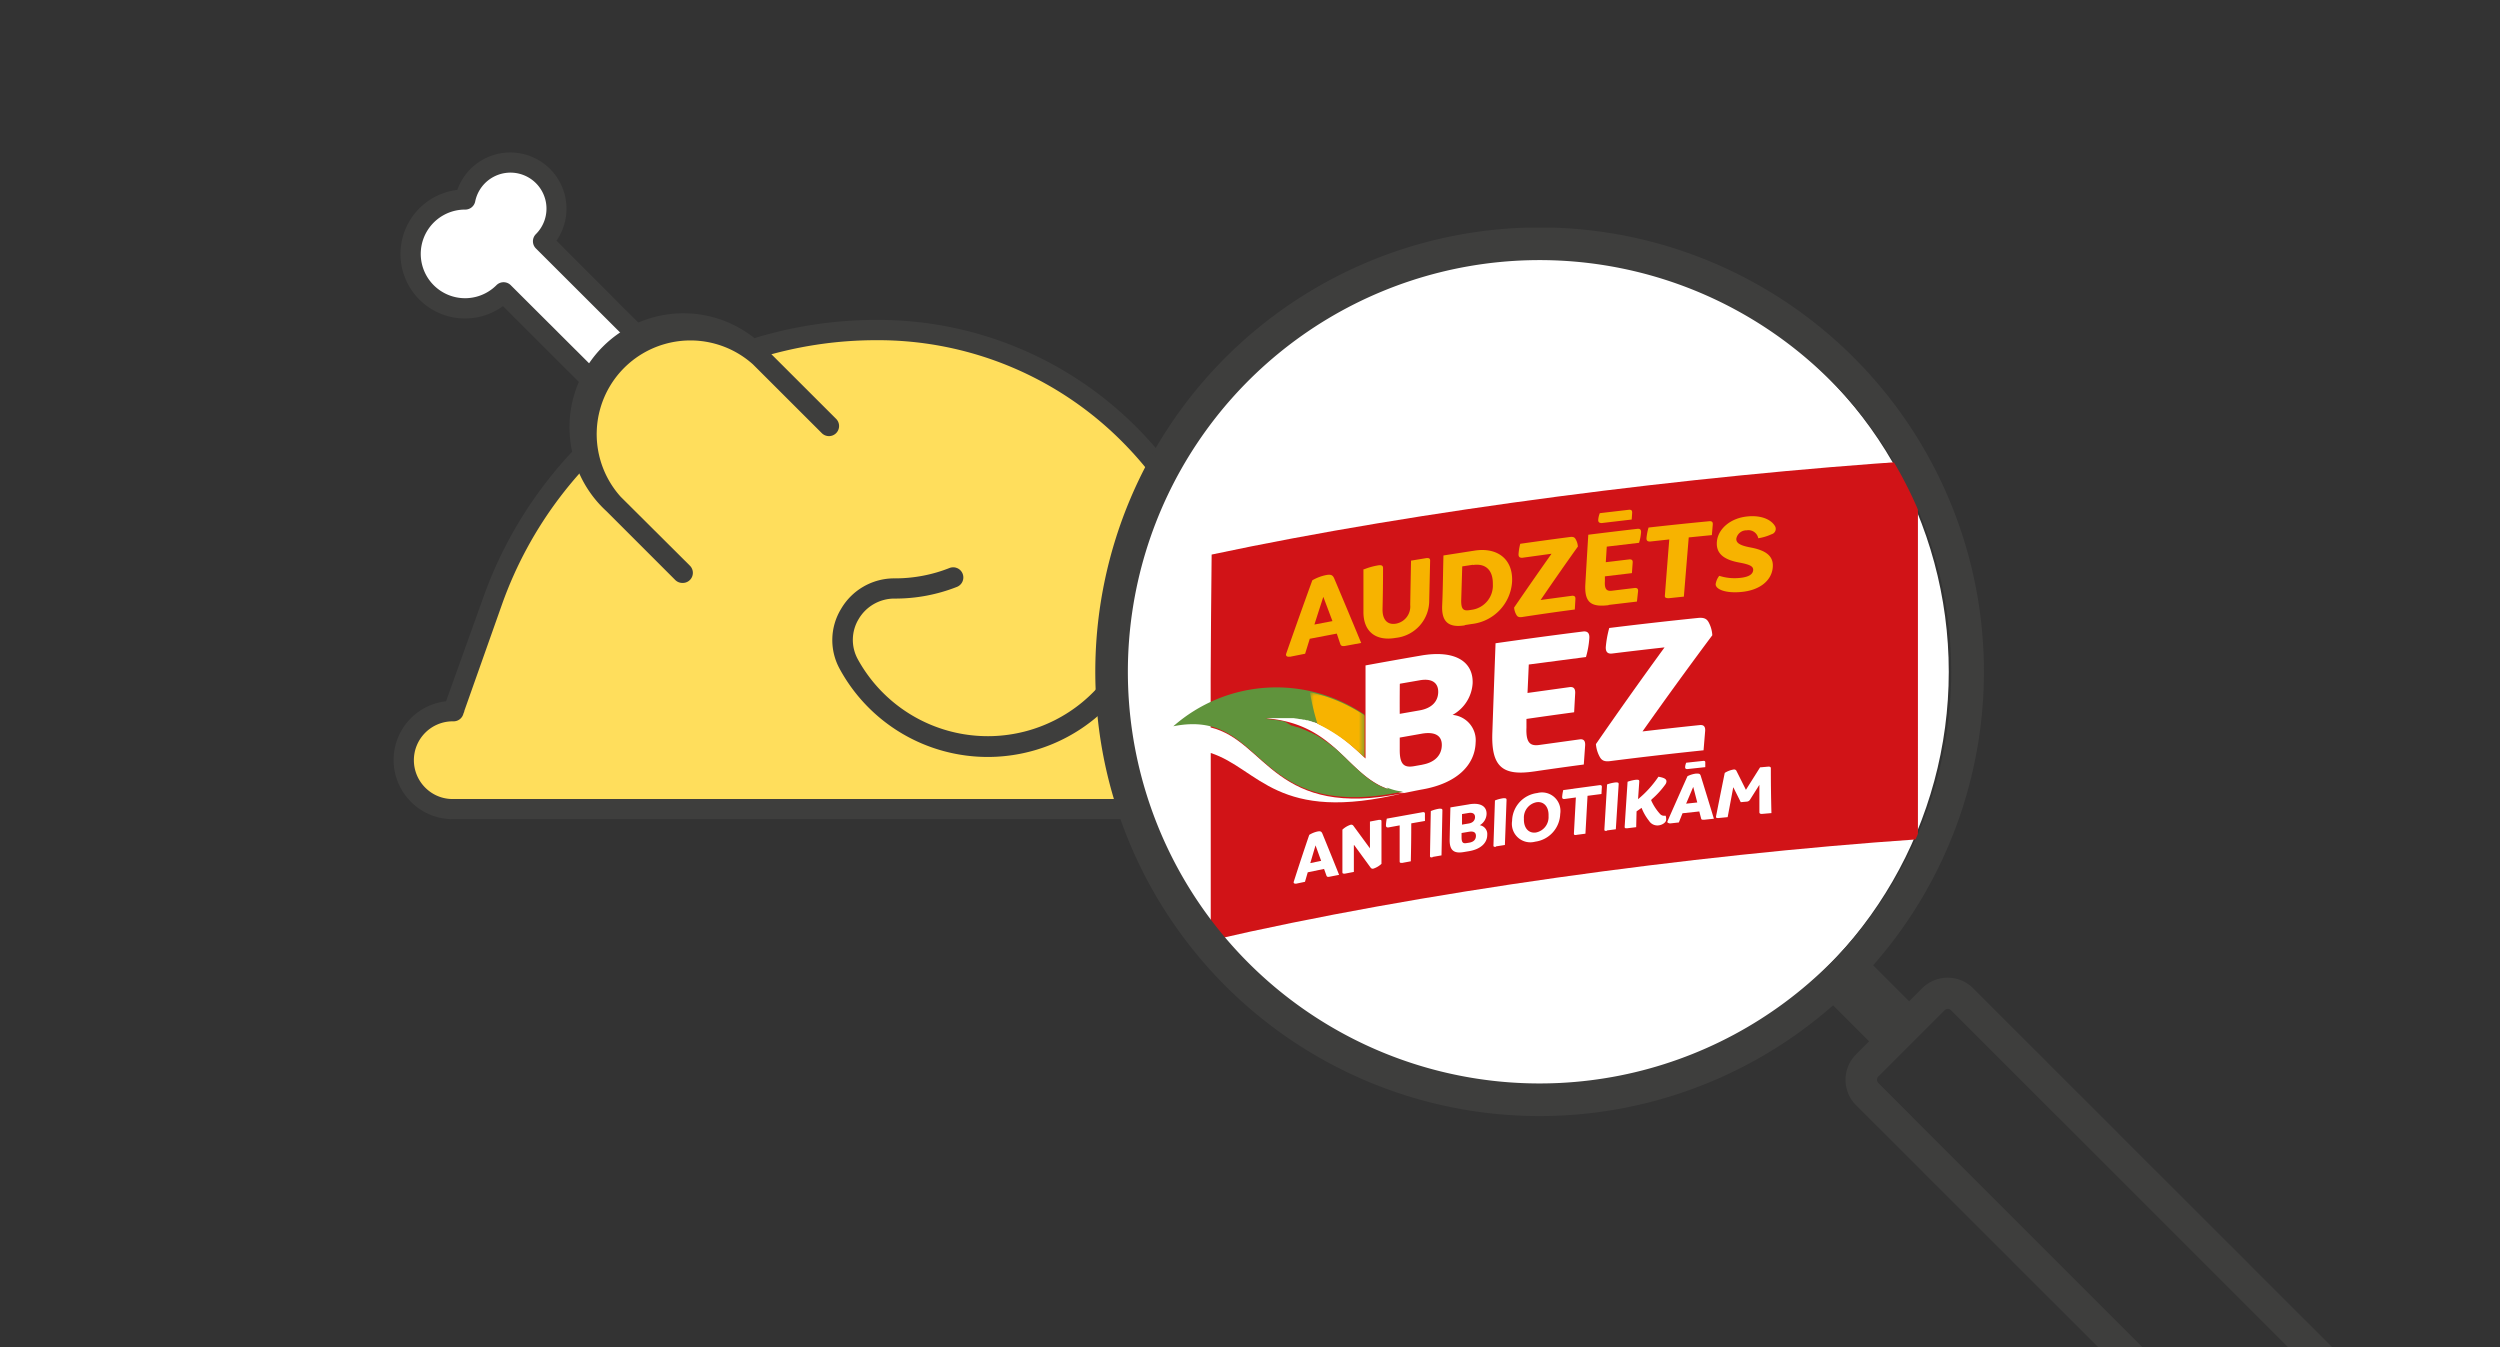
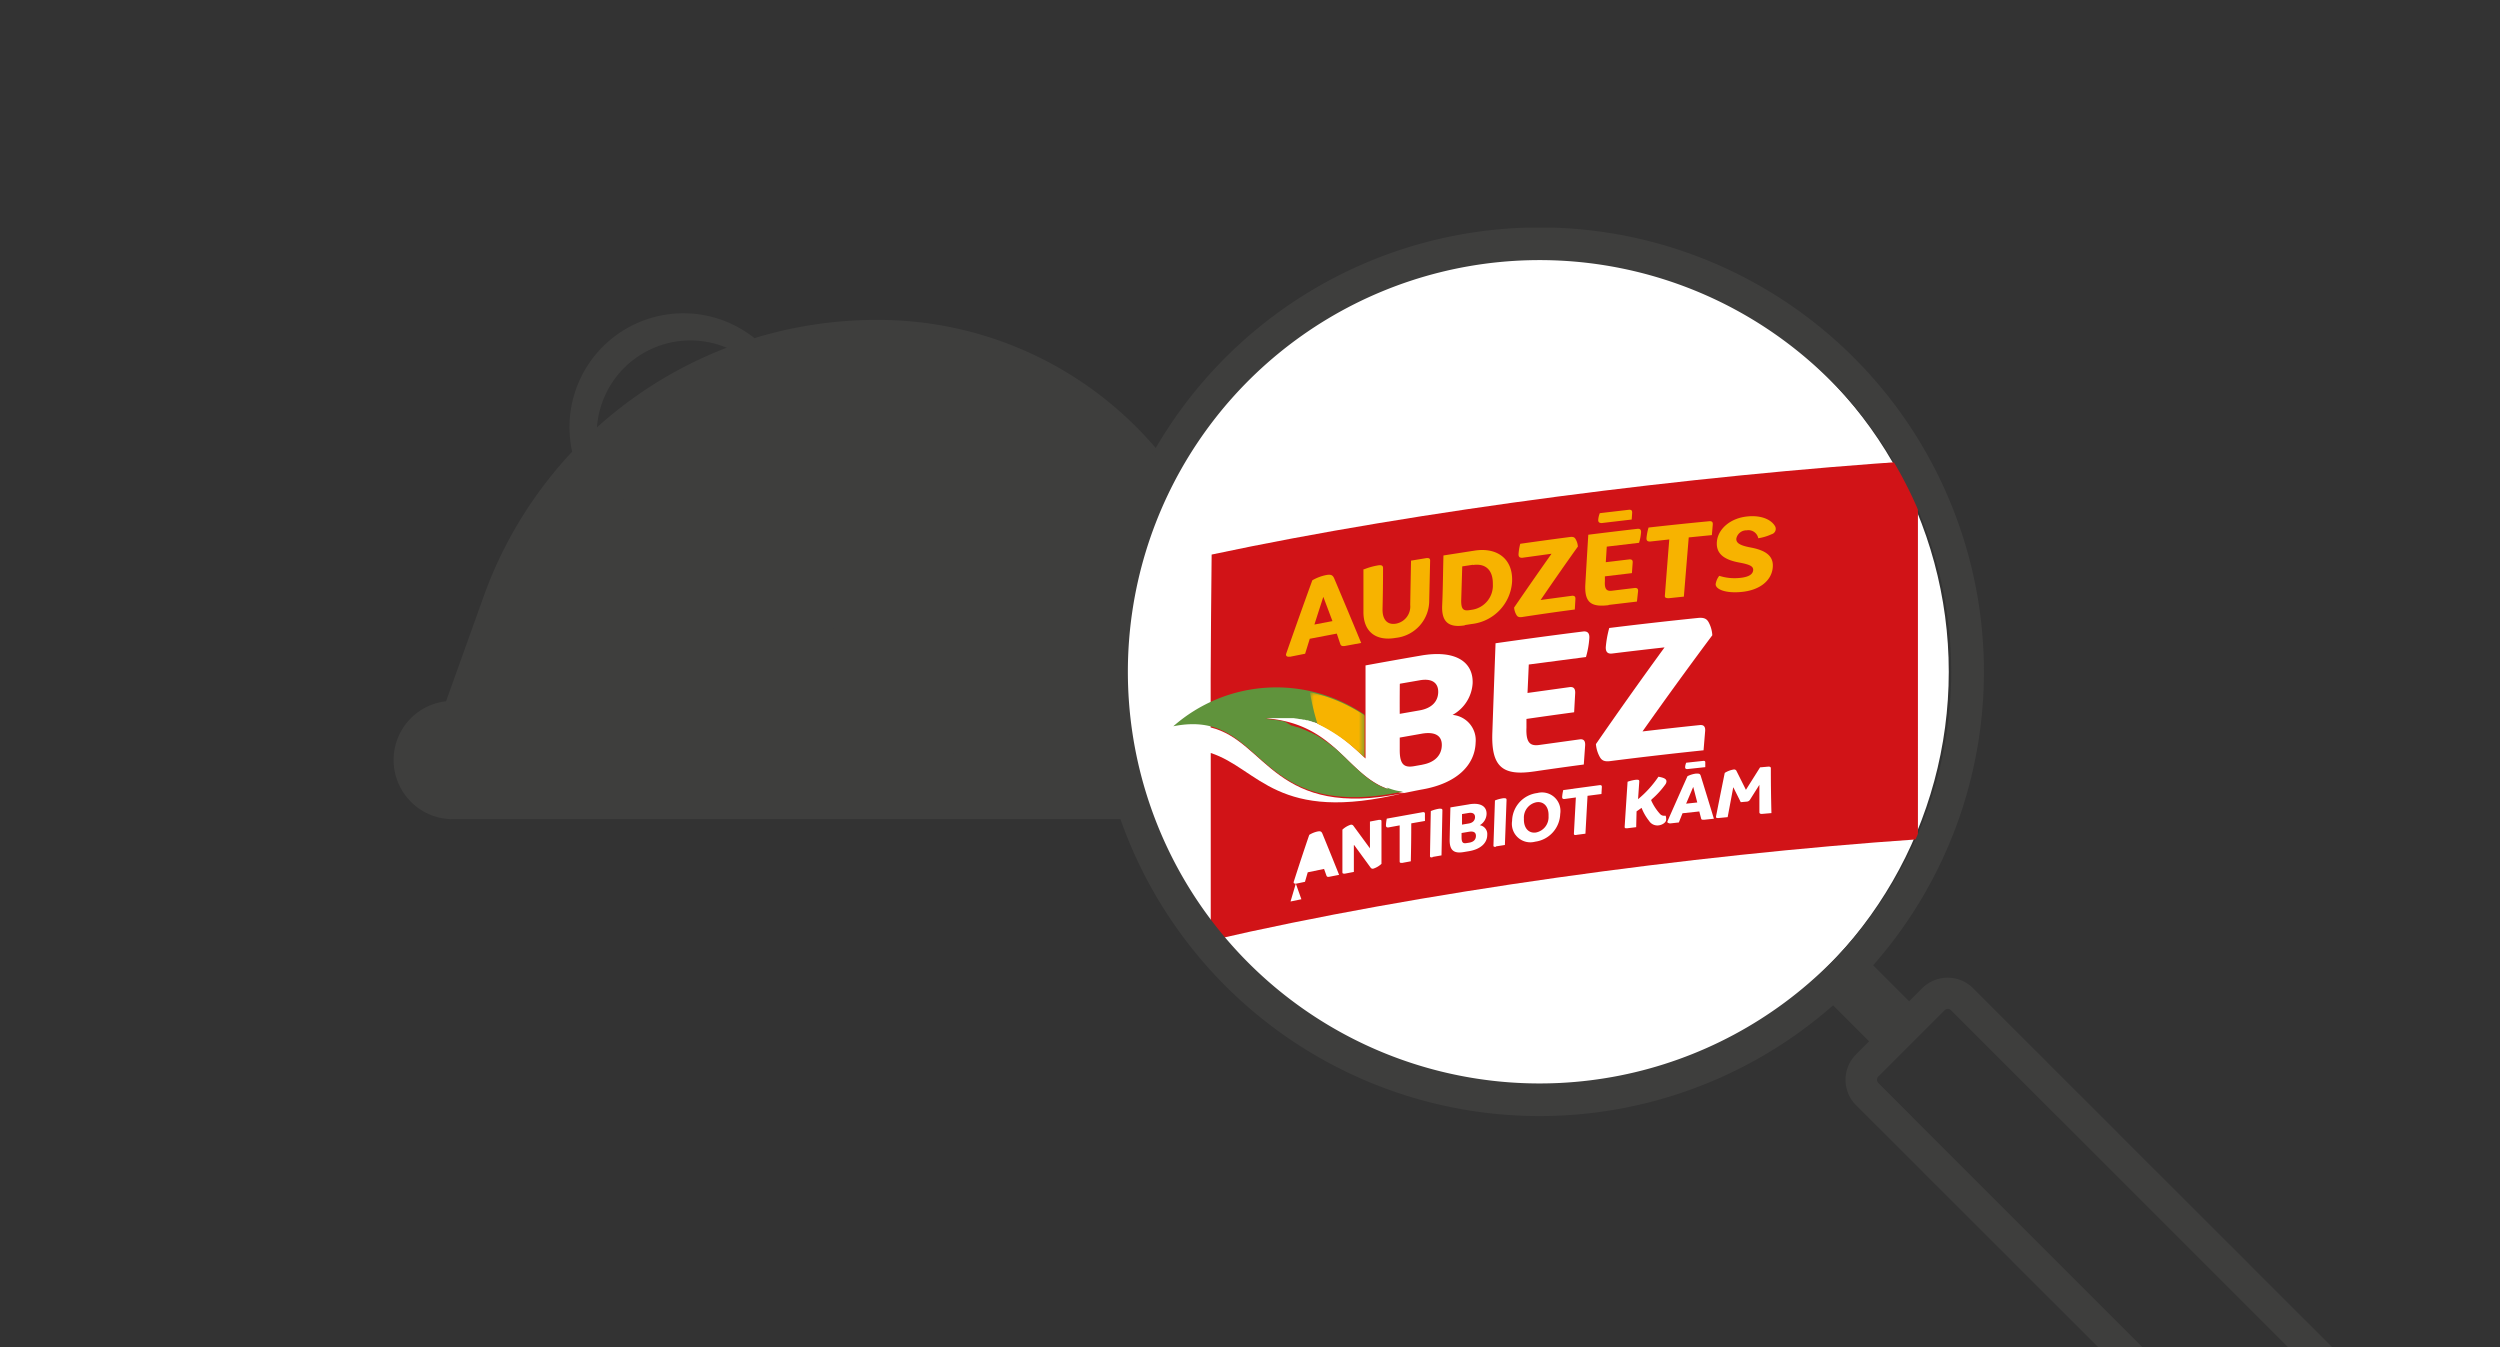
<svg xmlns="http://www.w3.org/2000/svg" viewBox="0 0 334 180" version="1.1" id="svg4885" width="334" height="180">
  <rect x="0" y="0" width="334" height="180" fill="#333333" stroke="none" />
  <defs id="defs4807">
    <linearGradient id="linear-gradient" x1="-221.6" y1="213.26" x2="-227.57" y2="208.75" gradientTransform="translate(352.22 -133.33)" gradientUnits="userSpaceOnUse">
      <stop offset="0" stop-color="#fff" id="stop4791" />
      <stop offset="1" stop-color="#212120" id="stop4793" />
    </linearGradient>
    <clipPath id="clip-path">
      <path id="rect4796" fill="none" d="M80.28 10.05h189.81v149.58H80.28z" />
    </clipPath>
    <filter id="luminosity-noclip" x="122.43" y="72.12" width="7.39" height="8.86" filterUnits="userSpaceOnUse" color-interpolation-filters="sRGB">
      <feFlood flood-color="#fff" result="bg" id="feFlood4799" />
      <feBlend in="SourceGraphic" in2="bg" id="feBlend4801" mode="normal" />
    </filter>
    <style id="style4789">.cls-3{fill:#3e3e3d}.cls-4{fill:#ffde5c}.cls-5{fill:#fff}.cls-8{fill:#f7b300}</style>
    <mask id="mask" x="122.43" y="72.12" width="7.39" height="8.86" maskUnits="userSpaceOnUse">
      <path id="rect4804" fill="url(#linear-gradient)" filter="url(#luminosity-noclip)" d="M122.43 72.12h7.39v8.86h-7.39z" />
    </mask>
  </defs>
  <g id="Layer_2" data-name="Layer 2" transform="translate(52.595 20.37)">
    <g id="Layer_1-2" data-name="Layer 1">
      <path class="cls-3" d="M2.32 86.76A7.89 7.89 0 017 73.32l5-13.95a55.76 55.76 0 0152.5-37 48.72 48.72 0 0135.21 14.81 49.69 49.69 0 0114.07 34.36c0 .83 0 1.6-.06 2.34a48 48 0 01-.51 5 1.35 1.35 0 010 .19 14.17 14.17 0 01-13.45 10H7.9a7.83 7.83 0 01-5.58-2.31z" id="path4811" fill="#3e3e3d" />
-       <path class="cls-4" d="M111 73.75c0-.7.06-1.42.06-2.2a47 47 0 00-13.3-32.47 46 46 0 00-33.25-14 53.06 53.06 0 00-50 35.19L9.44 74.6c0 .13-.09.26-.13.4A1.35 1.35 0 018 76h-.1a5.19 5.19 0 00-3.67 8.87 5.15 5.15 0 003.67 1.51h91.82a11.45 11.45 0 0010.84-8 45.32 45.32 0 00.44-4.63z" id="path4813" fill="#ffde5c" />
      <path class="cls-3" d="M79.38 80.76a22.54 22.54 0 0022.52-22.51 1.35 1.35 0 10-2.7 0A19.82 19.82 0 0162 67.69a5.37 5.37 0 01.12-5.35 5.54 5.54 0 014.8-2.74H67a22.42 22.42 0 008.22-1.55 1.356 1.356 0 10-1-2.52A19.73 19.73 0 0167 56.9h-.07a8.22 8.22 0 00-7.17 4.1 8 8 0 00-.17 8 22.52 22.52 0 0019.79 11.76z" id="path4815" fill="#3e3e3d" />
-       <path class="cls-5" d="M4.4 8.41a7.25 7.25 0 015.14-2.13 6.16 6.16 0 1110.39 5.59L33 24.93l-6 6-12.32-12.24A7.27 7.27 0 014.4 8.41z" id="path4817" fill="#fff" />
-       <path class="cls-3" d="M26 31.92L14.6 20.53A8.62 8.62 0 118.5 5a7.51 7.51 0 1113.25 6.79L33.95 24a1.35 1.35 0 010 1.91l-6 6a1.35 1.35 0 01-1.91 0zm-7-19.1a1.35 1.35 0 010-1.91 4.81 4.81 0 10-8.11-4.36 1.35 1.35 0 01-1.35 1.08 5.92 5.92 0 104.19 10.1 1.35 1.35 0 011.91 0L27 29.06l4.13-4.13z" id="path4819" fill="#3e3e3d" />
-       <path class="cls-4" d="M58.19 36.55L49 27.35A13.884 13.884 0 1029.38 47l9.2 9.2z" id="path4821" fill="#ffde5c" />
      <path class="cls-3" d="M38.57 57.51a1.35 1.35 0 001-2.31L30.33 46A12.52 12.52 0 0148 28.31l9.2 9.19a1.35 1.35 0 001.91-1.91l-9.2-9.19a15.22 15.22 0 10-21.49 21.52l9.2 9.2a1.35 1.35 0 00.95.39z" id="path4823" fill="#3e3e3d" />
      <g clip-path="url(#clip-path)" id="g4881">
        <circle class="cls-5" cx="151.79" cy="69.38" r="55.97" id="circle4825" fill="#fff" />
        <path d="M109.28 53.72q-.09 8.18-.13 16.35v6.75c7.5 1.81 8.59 12.4 25.86 8.74-17 4.2-19.41-3.23-25.85-5.33v25.05c27.77-6.44 64-11.43 94.48-13.52V41.17c-30.37 2-66.58 6.63-94.41 12.56" id="path4827" fill="#d11317" />
        <path class="cls-5" d="M152.34 82.7c-4.16.61-5.71-.59-5.56-5.13q.21-6 .43-12 5.79-.83 11.67-1.57.92-.12.86.88a11.86 11.86 0 01-.45 2.53q-3.83.5-7.64 1-.08 1.9-.17 3.8l5.62-.78c.52-.07.78.18.75.82l-.14 2.54q-3.19.43-6.37.89v1.15c-.08 1.95.43 2.51 1.7 2.33l5.41-.75c.52-.07.77.18.73.82l-.18 2.54q-3.33.44-6.64.93" id="path4829" fill="#fff" />
        <path class="cls-5" d="M166.84 77.35q3.82-.45 7.66-.85c.52-.05.77.2.71.84l-.21 2.53q-6.24.65-12.45 1.44c-.76.1-1.12-.06-1.39-.51a4.25 4.25 0 01-.54-1.76q4.48-6.49 9.17-12.92-3.51.39-7 .82c-.58.07-.89-.19-.85-.89a14.1 14.1 0 01.46-2.52q5.9-.73 11.84-1.34c.78-.08 1.16.09 1.42.54a4.13 4.13 0 01.51 1.77q-4.76 6.38-9.32 12.84" id="path4831" fill="#fff" />
        <path class="cls-8" d="M119.7 67.36c-.32.06-.56-.09-.46-.4q1.71-4.9 3.49-9.8a6 6 0 011.84-.7c.66-.12.89 0 1.09.46q1.82 4.3 3.6 8.61l-2.11.39c-.42.08-.59 0-.68-.24l-.47-1.4-3.61.69-.62 2-2 .4m4.43-8q-.6 1.85-1.19 3.7l2.41-.46z" id="path4833" fill="#f7b300" />
        <path class="cls-8" d="M129.62 55.7a9.09 9.09 0 011.86-.53c.48-.08.71 0 .7.38q0 2.76-.07 5.53c0 1.39.69 2.07 1.81 1.87a2.33 2.33 0 001.89-2.51q.05-3 .11-5.91l2-.33c.39-.06.55.05.55.32l-.12 5.33a5 5 0 01-4.47 5c-2.69.47-4.34-.85-4.32-3.5v-5.67" id="path4835" fill="#f7b300" />
        <path class="cls-8" d="M143.08 63.18c-2.14.34-3.1-.47-3-2.66.1-2.19.11-4.45.17-6.68l4.17-.65c3-.46 5.14 1.1 5 4.15A6.07 6.07 0 01144 63l-.88.14m1.09-8.06l-1.45.22-.14 4.6c0 1.07.26 1.37 1.06 1.25l.34-.05a3.27 3.27 0 002.83-3.42c.03-2.01-1.08-2.81-2.68-2.56z" id="path4837" fill="#f7b300" />
        <path class="cls-8" d="M153.15 59.8l4.31-.58c.29 0 .44.1.42.45l-.08 1.39q-3.52.46-7 1c-.43.06-.64 0-.79-.26a2.27 2.27 0 01-.32-1q2.47-3.61 5-7.19l-3.92.54c-.32 0-.5-.1-.49-.48a7.64 7.64 0 01.23-1.39q3.29-.47 6.59-.9c.44-.06.65 0 .8.27a2.23 2.23 0 01.31 1q-2.55 3.57-5 7.17" id="path4839" fill="#f7b300" />
        <path class="cls-8" d="M162.31 60.48c-2.38.29-3.25-.38-3.1-2.87q.19-3.27.39-6.54 3.28-.41 6.57-.79.52-.06.48.49a6.33 6.33 0 01-.27 1.38l-4.31.51-.13 2.08 3.18-.38c.29 0 .44.1.41.45l-.1 1.39-3.61.43v.63c-.07 1.07.22 1.38.94 1.29l3.08-.37c.29 0 .44.1.41.45L166.1 60l-3.79.45m2.76-12.72c.28 0 .41.09.39.43l-.06.88-4 .47c-.33 0-.49-.12-.47-.44a2.82 2.82 0 01.21-.88z" id="path4841" fill="#f7b300" />
        <path class="cls-8" d="M170.35 59.55c-.38 0-.54-.07-.52-.33q.29-3.76.59-7.52l-2.57.28c-.33 0-.5-.11-.47-.49a7.59 7.59 0 01.27-1.38q4.08-.46 8.17-.85c.3 0 .44.11.41.46l-.12 1.4-3.09.31q-.33 4-.65 7.91l-2 .21" id="path4843" fill="#f7b300" />
        <path class="cls-8" d="M181.63 55.86c.05-.53-.32-.79-1.84-1.07-2.14-.39-3.18-1.25-3-2.87.18-1.62 1.78-3.09 4.13-3.3 1.89-.17 3.12.47 3.61 1.27a.74.74 0 01-.43 1.11 6.8 6.8 0 01-1.79.54 1.34 1.34 0 00-1.54-1.06 1.38 1.38 0 00-1.39 1.1c-.05.56.41.92 1.94 1.2 2.16.41 3.08 1.24 2.92 2.72-.17 1.67-1.69 3-4.23 3.22-2.13.2-3.45-.39-3.39-1.07a2.35 2.35 0 01.48-1.09 6.71 6.71 0 002.75.28c1.16-.11 1.72-.47 1.77-1" id="path4845" fill="#f7b300" />
-         <path class="cls-5" d="M120.53 97.69c-.19 0-.34-.05-.28-.26q1-3.13 2.07-6.26a3.48 3.48 0 011.1-.45c.4-.08.54 0 .66.29q1.13 2.75 2.23 5.5l-1.28.25c-.26.05-.36 0-.41-.15l-.32-.89-2.18.45-.37 1.27-1.23.26m2.64-5.13l-.7 2.37 1.45-.3z" id="path4847" fill="#fff" />
+         <path class="cls-5" d="M120.53 97.69c-.19 0-.34-.05-.28-.26q1-3.13 2.07-6.26a3.48 3.48 0 011.1-.45c.4-.08.54 0 .66.29q1.13 2.75 2.23 5.5l-1.28.25c-.26.05-.36 0-.41-.15l-.32-.89-2.18.45-.37 1.27-1.23.26l-.7 2.37 1.45-.3z" id="path4847" fill="#fff" />
        <path class="cls-5" d="M128.28 92.54v3.58l-1.2.23c-.23 0-.33 0-.33-.2v-5.68a3 3 0 011.06-.64.35.35 0 01.42.14l2.2 3v-3.58l1.21-.23c.23 0 .33 0 .33.2v5.68a2.94 2.94 0 01-1.05.63.34.34 0 01-.41-.14l-2.19-3" id="path4849" fill="#fff" />
        <path class="cls-5" d="M134.73 94.91c-.23 0-.33 0-.33-.19V89.9l-1.53.28c-.19 0-.3-.05-.3-.29a5.16 5.16 0 01.11-.89l4.84-.87c.18 0 .27.05.26.28-.01.23 0 .6 0 .9l-1.83.32q0 2.54-.06 5.07l-1.19.22" id="path4851" fill="#fff" />
        <path class="cls-5" d="M138.78 94.18c-.23 0-.33 0-.33-.19q.05-3 .11-6a4.79 4.79 0 011.14-.32c.28 0 .42 0 .41.24l-.12 6-1.2.21" id="path4853" fill="#fff" />
        <path class="cls-5" d="M143.71 87.08c1.55-.25 2.34.32 2.3 1.32a1.81 1.81 0 01-.91 1.48 1.19 1.19 0 011 1.3c0 1.05-.86 1.91-2.45 2.17l-.72.12c-1.33.22-1.88-.27-1.85-1.7.03-1.43.06-2.85.1-4.27l2.49-.41m0 3.66l-1 .17v.55c0 .68.16.88.64.8l.39-.06c.59-.1.88-.42.89-.89.01-.47-.3-.67-.91-.57zm-.05-2.51l-.89.15v1.41l.89-.15c.57-.09.84-.43.85-.84.01-.41-.26-.66-.84-.57z" id="path4855" fill="#fff" />
        <path class="cls-5" d="M147.25 92.77c-.23 0-.33 0-.32-.2l.2-6a4.83 4.83 0 011.14-.3c.28 0 .42 0 .41.25l-.22 6-1.21.19" id="path4857" fill="#fff" />
        <path class="cls-5" d="M152.5 92.08a2.47 2.47 0 01-3.08-2.77 3.83 3.83 0 013.36-3.73 2.47 2.47 0 013.07 2.79 3.86 3.86 0 01-3.35 3.71m1.79-3.42c.06-1.3-.68-2-1.62-1.85A2.09 2.09 0 00151 89c-.05 1.3.68 2 1.62 1.85a2.09 2.09 0 001.67-2.19z" id="path4859" fill="#fff" />
        <path class="cls-5" d="M158 91.19c-.23 0-.33 0-.32-.21l.26-4.81-1.54.21c-.2 0-.3-.06-.29-.31a5.16 5.16 0 01.15-.89l4.9-.66c.18 0 .27.06.25.29l-.05.9-1.86.24-.28 5.06-1.21.16" id="path4861" fill="#fff" />
-         <path class="cls-5" d="M162.07 90.64c-.23 0-.33 0-.32-.21l.36-6a4.84 4.84 0 011.15-.27c.28 0 .42 0 .4.26l-.38 6-1.22.16" id="path4863" fill="#fff" />
        <path class="cls-5" d="M168 86.55a6.83 6.83 0 001.21 1.85.69.69 0 00.58.21h.15a1.46 1.46 0 01.06.57c0 .29-.47.66-1 .72a1.31 1.31 0 01-1.28-.6 6.72 6.72 0 01-1-1.74l-.67.47-.05 2.11-1.22.15c-.23 0-.33 0-.32-.22q.19-3 .39-6a5.38 5.38 0 011.16-.27c.28 0 .42 0 .4.27l-.16 2.33a14.06 14.06 0 002.72-3c.87.15 1.1.35 1.07.68a.78.78 0 01-.15.36 11.33 11.33 0 01-1.84 2" id="path4865" fill="#fff" />
        <path class="cls-5" d="M170.45 89.61c-.2 0-.34-.09-.26-.28q1.32-3 2.66-6a3.55 3.55 0 011.15-.35c.41 0 .54 0 .64.35q.88 2.84 1.74 5.68l-1.31.14c-.26 0-.36 0-.4-.19l-.24-.92-2.24.24-.49 1.23-1.26.14m4.56-8.37c.17 0 .25.06.23.28v.56l-2.41.26c-.2 0-.29-.08-.28-.29a1.89 1.89 0 01.14-.56zm-1.38 3.48l-.95 2.24 1.49-.16z" id="path4867" fill="#fff" />
        <path class="cls-5" d="M182.46 84.48l-1.26 2a.55.55 0 01-.47.25l-.76.07-1-2-.75 4-1.24.12c-.22 0-.35 0-.31-.24q.57-2.89 1.16-5.79a3.26 3.26 0 011.17-.45.35.35 0 01.41.21l1.25 2.5 1.89-3 1.12-.1c.23 0 .31.06.32.21q0 3 .08 6l-1.27.11c-.23 0-.34-.06-.34-.23v-3.63" id="path4869" fill="#fff" />
        <path class="cls-5" d="M141.47 75.14a5.18 5.18 0 002.68-4.24c.09-2.84-2.28-4.48-6.89-3.69q-3.72.64-7.42 1.32v12.44c-3.1-3-7.26-6.66-13.31-5.38 9.56.77 10.76 7.84 16.86 9.64a6.51 6.51 0 001.64.34c.64-.12 1.75-.36 2.38-.47 4.64-.81 7.05-3.26 7.14-6.27a3.4 3.4 0 00-3.09-3.69m-7-4.17l2.65-.46c1.71-.29 2.47.43 2.44 1.61-.03 1.18-.81 2.13-2.51 2.42l-2.63.46q-.01-2 .01-4zm3 10.82l-1.13.2c-1.4.25-1.94-.29-1.92-2.25v-1.57l2.94-.52c1.8-.31 2.71.28 2.68 1.56-.03 1.28-.89 2.28-2.62 2.58z" id="path4871" fill="#fff" />
        <path d="M132.83 85.06l-.49-.2h-.05l-.46-.22h-.05l-.44-.24-.44-.27c-.3-.19-.59-.4-.87-.62l-.41-.33-.39-.34-.39-.35c-.55-.51-1.1-1-1.65-1.58l-.29-.27-.12-.11-.33-.31-.09-.09-.35-.32-.08-.07-.38-.33h-.06l-.41-.34-.42-.33h-.05l-.43-.31-.07-.05-.44-.29-.08-.05-.46-.28h-.08l-.5-.27h-.07l-.54-.26-.58-.24-.6-.22h-.08l-.61-.19h-.1L119 76h-.11l-.68-.14h-.1l-.74-.11h-.08l-.82-.08.51-.1h3.24l.4.06h.05l.44.08h.13l.3.07h.15l.29.08h.14l.35.11h.06l.4.15h.12l.28.12.14.06.26.12.13.06.31.15h.07l.37.2.1.06.26.15.13.08.24.15.12.07.28.19h.07l.34.24.09.06.25.18.11.08.23.17.11.08.26.2.06.05.31.26.07.06.24.2.1.08.22.19.09.08.24.22.29.27.24.23.07.07.22.21.07.07.26.25V75.1a20.83 20.83 0 00-25.52 1.56c12.49-2.52 10.31 13 30.7 8.72a6.53 6.53 0 01-1.64-.34l-.53-.18" id="path4873" fill="#60933c" />
        <g mask="url(#mask)" id="g4877">
          <path d="M129.81 80.71v-5.43a20.89 20.89 0 00-7.16-3.12h-.23a32.14 32.14 0 001 4.17 22.15 22.15 0 016.39 4.67v-.29z" id="path4875" fill="#f7b300" fill-rule="evenodd" />
        </g>
        <path class="cls-3" d="M259.76 160.39L211 111.65a4.8 4.8 0 00-6.78 0l-1.75 1.75-4.81-4.81a59.36 59.36 0 10-5.35 5.35l4.81 4.81-1.75 1.75a4.8 4.8 0 000 6.78L244.12 176a5.65 5.65 0 008 0l7.65-7.65a5.65 5.65 0 00-.01-7.96zM192 108.25a55 55 0 110-77.74 55 55 0 010 77.74zm64.82 57.17l-7.65 7.65a1.46 1.46 0 01-2.07 0l-48.75-48.75a.61.61 0 010-.87l8.85-8.85a.61.61 0 01.87 0l48.75 48.75a1.46 1.46 0 01-.02 2.07z" id="path4879" fill="#3e3e3d" />
      </g>
    </g>
  </g>
</svg>